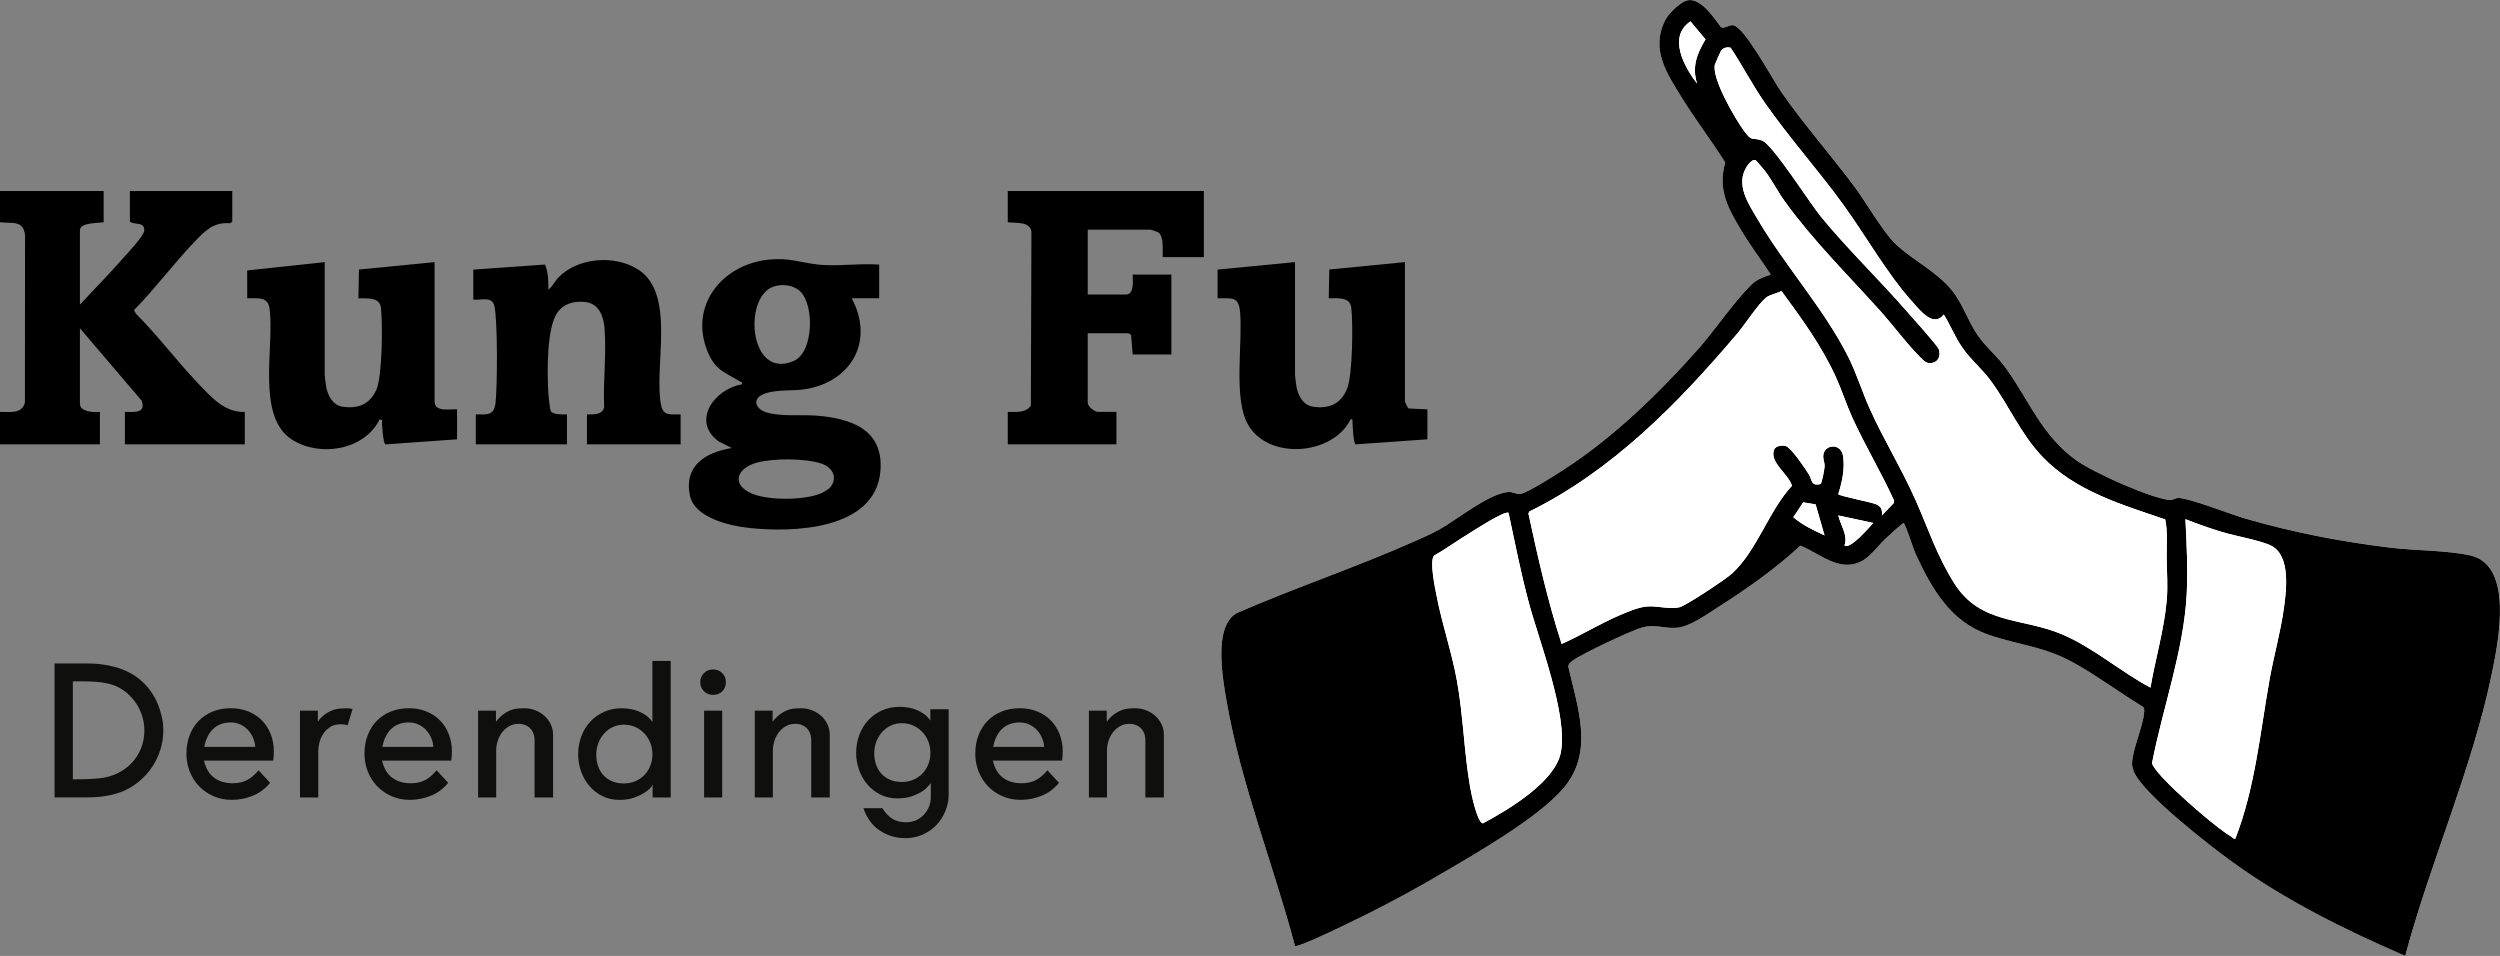
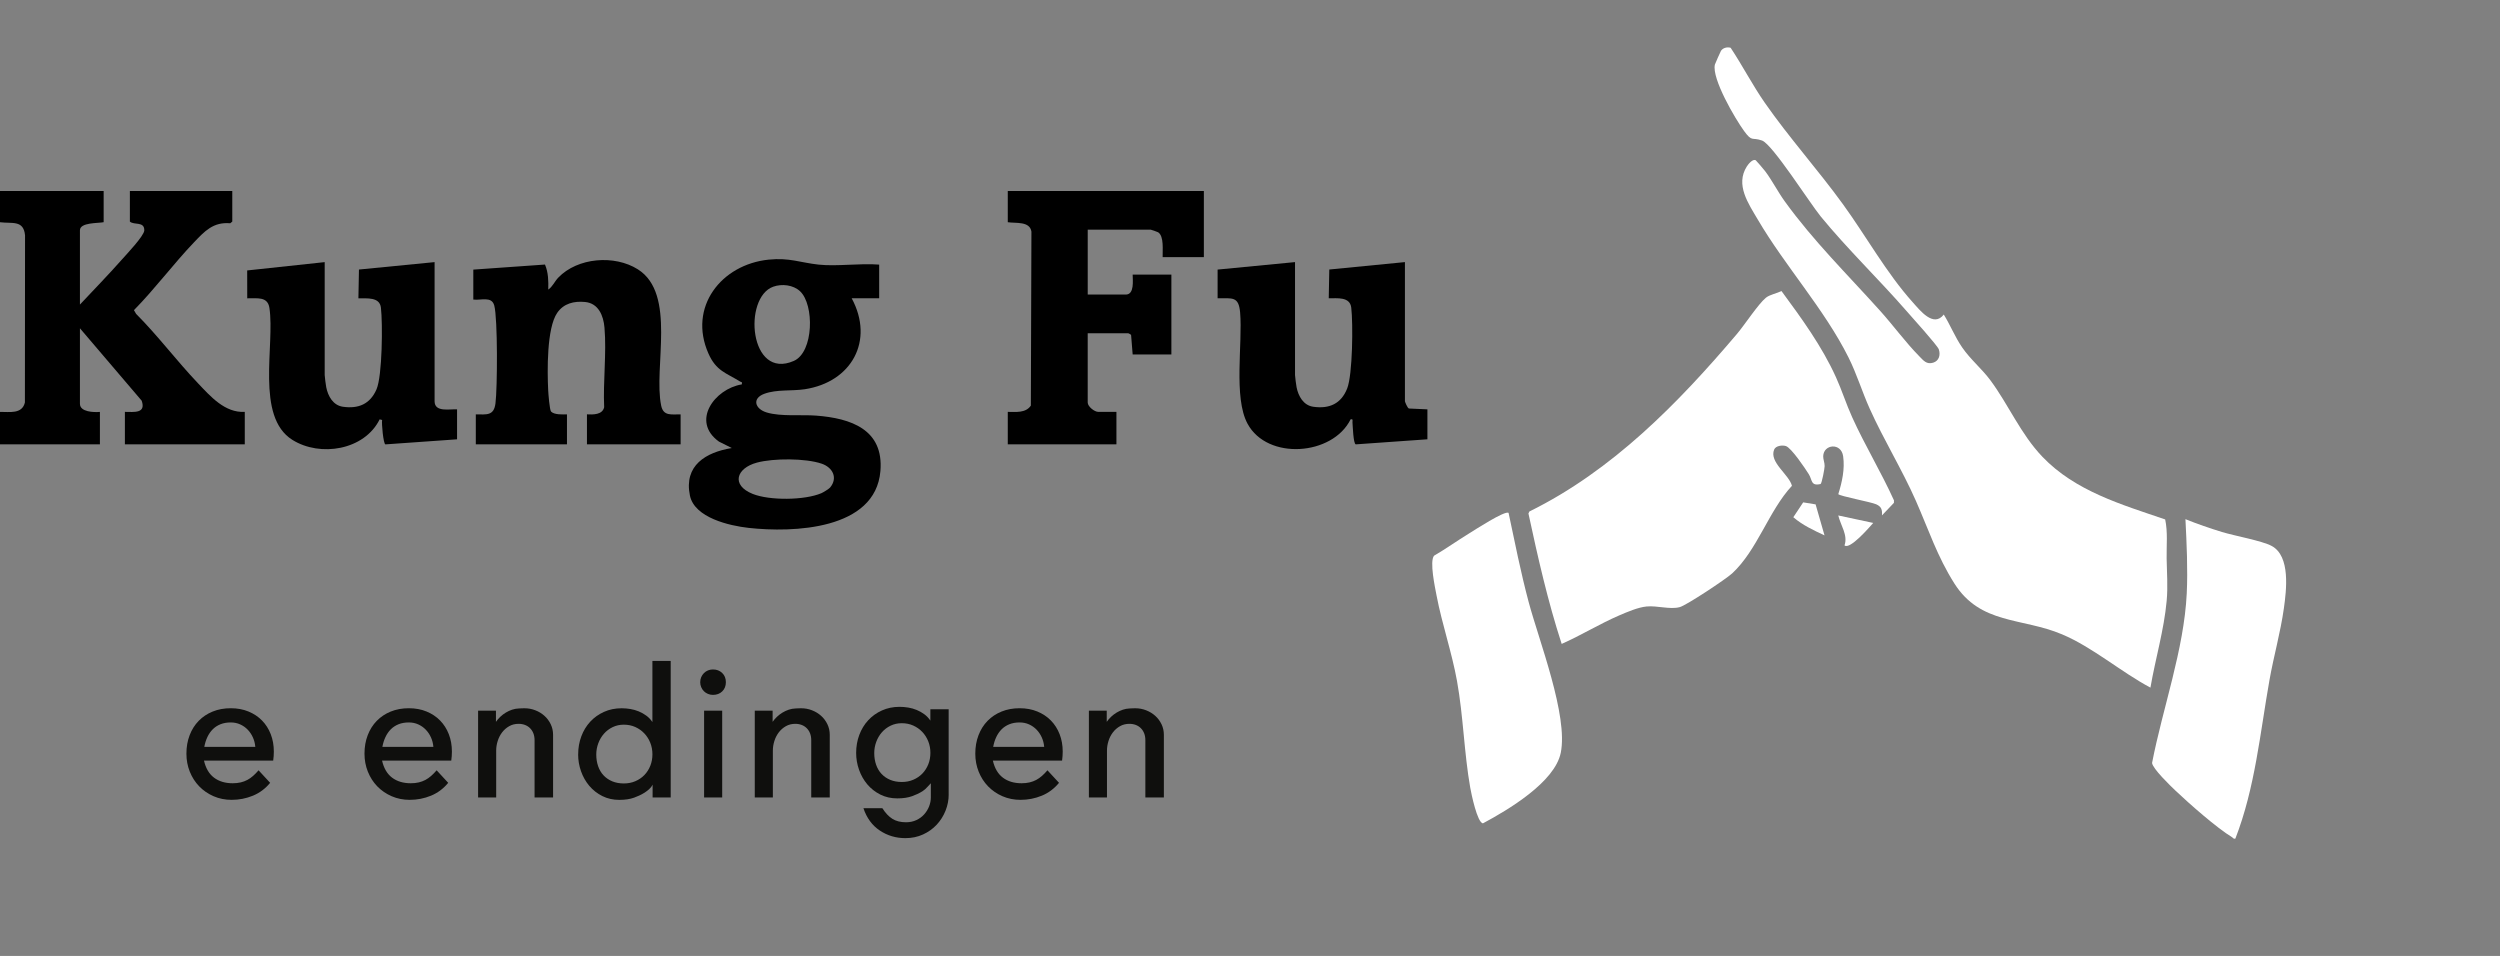
<svg xmlns="http://www.w3.org/2000/svg" id="Ebene_1" viewBox="0 0 1500.67 573.8">
  <rect x="0" y="0" width="1500.67" height="573.8" fill="#808080" stroke="none" />
  <defs>
    <style>.cls-1{fill:#0f0f0d;}.cls-2{fill:#fff;}</style>
  </defs>
-   <path class="cls-2" d="M1443.77,573.8c15.25-56.96,40.21-112.14,52.12-170.02,3.81-18.51,13.12-64.31-12.84-70.34-13.41-3.11-33.33-2.92-47.8-4.67-29.92-3.62-58.57-9.15-87.42-17.51-8.29-2.4-33.89-12.45-40.12-12.36-2.1.03-3.48,1.45-5.63,1.19-12.07-1.49-45.42-16.46-55.68-23.79-20.53-14.67-28.05-35.28-41.88-54.78-5.28-7.44-12.22-12.96-17.27-20.2-5.99-8.58-8.96-18.97-15.59-27.11-8.83-10.84-22.42-17.58-32.57-26.63-8.53-7.61-18.16-25.14-25.57-35.12-14.33-19.3-30.75-37.8-44.4-57.5-5.12-7.38-21.55-38.12-28.45-39.8-2.65-.65-5.46,2.39-7.67,1.01-4.12-5.47-12.73-18.74-20.96-15.73-4.31,1.57-10.65,7.89-12.69,12.06-8.46,17.26,1.23,31.56,10.09,45.91,8.22,13.3,17.81,25.85,26.18,39.06-4.67,16.44,1.72,27.56,9.8,41.08,5.4,9.03,11.84,17.45,17.55,26.27-4.58,1.45-8.56,2.92-12.01,6.36-10.58,10.54-21.37,26.83-31.83,38.61-23.36,26.31-50.99,53.13-80.66,72.21-5.28,3.4-20.19,13.06-25.43,14.35-2.51.62-4.79-1.25-7.66-1.03-11.72.91-30.6,16.45-41.31,22.44-5.02,2.81-10.48,5.17-15.74,7.49-34.69,15.35-70.93,27.53-105.74,42.65-14.54,7.82-8.55,39.85-6.23,53.23,8.64,49.75,28.07,98,41,146.67,1.24,1.12,22.68-9.15,25.75-10.59,19.89-9.37,40.49-20.13,59.46-31.22,21.58-12.63,60.48-34.65,75.98-52.92,18.45-21.74,8.54-47.92,2.94-72.71-.13-1.8,1.09-2.66,2.34-3.66,4.81-3.83,35.81-18.47,42.09-20.11,7.85-2.05,12.71.78,20.48.24,7.84-.55,18.61-8.37,25.48-12.74,16.92-10.8,34.2-22.91,48.82-36.6,11.43,4.56,22.55,15.52,35.49,9.98,6.23-2.67,10.53-9.24,15.36-13.87,1.34-1.28,10.51-9.72,11.26-9.73,3.19,6.32,4.77,13.63,7.74,19.99,9.44,20.22,20.73,39.37,42.88,47.03,20.71,7.16,33.47,6.53,54.19,18.51,13.2,7.64,25.76,16.93,38.8,24.9.85.86.74,1.85.67,2.94-.66,9.31-6.89,21.68-7.27,31.01-.06,1.44.34,2.74.77,4.09,4.25,13.11,46.41,45.62,59.09,54.81,32.05,23.24,67.86,40.93,104.11,56.63Z" />
-   <path d="M1443.77,573.8c-36.25-15.71-72.05-33.39-104.11-56.63-12.68-9.19-54.84-41.71-59.09-54.81-.44-1.35-.83-2.64-.77-4.09.38-9.34,6.62-21.71,7.27-31.01.08-1.09.18-2.08-.67-2.94-13.04-7.96-25.6-17.26-38.8-24.9-20.71-11.99-33.48-11.35-54.19-18.51-22.15-7.66-33.44-26.81-42.88-47.03-2.97-6.36-4.55-13.68-7.74-19.99-.74,0-9.92,8.44-11.26,9.73-4.83,4.63-9.12,11.2-15.36,13.87-12.94,5.54-24.06-5.43-35.49-9.98-14.62,13.69-31.9,25.8-48.82,36.6-6.86,4.38-17.63,12.2-25.48,12.74-7.77.54-12.62-2.29-20.48-.24-6.29,1.64-37.28,16.28-42.09,20.11-1.25,1-2.47,1.85-2.34,3.66,5.6,24.79,15.51,50.97-2.94,72.71-15.5,18.27-54.39,40.29-75.98,52.92-18.97,11.1-39.57,21.85-59.46,31.22-3.07,1.45-24.51,11.71-25.75,10.59-12.92-48.68-32.36-96.93-41-146.67-2.32-13.38-8.32-45.4,6.23-53.23,34.81-15.13,71.05-27.3,105.74-42.65,5.26-2.33,10.72-4.69,15.74-7.49,10.72-5.99,29.6-21.53,41.31-22.44,2.86-.22,5.15,1.65,7.66,1.03,5.24-1.3,20.14-10.96,25.43-14.35,29.67-19.08,57.3-45.89,80.66-72.21,10.46-11.78,21.25-28.07,31.83-38.61,3.45-3.43,7.43-4.9,12.01-6.36-5.71-8.82-12.15-17.24-17.55-26.27-8.08-13.52-14.47-24.65-9.8-41.08-8.37-13.21-17.97-25.77-26.18-39.06-8.87-14.35-18.55-28.65-10.09-45.91,2.04-4.17,8.38-10.48,12.69-12.06,8.23-3.01,16.84,10.26,20.96,15.73,2.21,1.39,5.02-1.65,7.67-1.01,6.9,1.68,23.33,32.41,28.45,39.8,13.65,19.7,30.07,38.21,44.4,57.5,7.41,9.98,17.05,27.51,25.57,35.12,10.15,9.05,23.74,15.78,32.57,26.63,6.64,8.15,9.6,18.53,15.59,27.11,5.05,7.24,11.99,12.75,17.27,20.2,13.83,19.49,21.35,40.11,41.88,54.78,10.27,7.33,43.61,22.3,55.68,23.79,2.16.27,3.54-1.16,5.63-1.19,6.23-.09,31.83,9.96,40.12,12.36,28.85,8.36,57.5,13.89,87.42,17.51,14.47,1.75,34.39,1.56,47.8,4.67,25.96,6.02,16.65,51.82,12.84,70.34-11.91,57.88-36.87,113.06-52.12,170.02ZM1018.73,50.23c-3.23-10.09-.14-17.97,5.04-26.59l-9.02-10.79c-13.82,9.14-3.73,27.38,3.99,37.37ZM1038.84,28.66c-2.05-.56-4.53.01-5.76,1.81-.26.37-3.58,7.86-3.68,8.3-1.94,8.46,12.19,32.53,17.53,39.85,4.98,6.82,4.55,3.55,10.77,5.72s28.77,37.69,35.28,45.64c15.89,19.4,34.76,37.55,51.34,56.56,2.98,3.42,18.76,20.86,19.52,23.19,1.08,3.32.18,6.84-3.38,7.96-3.96,1.25-5.85-1.3-8.3-3.78-8.37-8.48-15.6-18.49-23.58-27.37-19.55-21.74-40.04-41.88-57.22-65.67-4.12-5.71-7.69-12.71-11.81-18.16-.62-.82-5.21-6.24-5.57-6.47-1.81-1.15-4.55,2.33-5.39,3.65-7.03,11.02.92,22.27,6.58,31.91,16.41,27.95,40.03,53.9,54.42,82.7,4.96,9.93,8.18,20.64,12.72,30.74,8.45,18.82,19.42,36.48,27.76,55.4,7.59,17.23,12.83,33.41,23.09,49.58,15.73,24.8,40.49,20.36,64.64,30.54,18.41,7.76,35.39,22.6,53.06,31.99,2.98-17.36,8.13-34.45,9.74-52.07.79-8.68.11-16.92-.02-25.43-.12-7.81.75-15.81-.87-23.46-26.21-8.94-54.02-17.02-73.69-37.6-13.12-13.72-20.25-31.15-31.24-45.94-5.24-7.05-11.9-12.38-16.96-19.75-4.32-6.29-7.04-13.29-11.01-19.7-6.2,7.99-14.23-2.46-18.75-7.49-15.53-17.29-27.98-39.71-41.73-58.67-14.97-20.64-32.44-40.1-46.95-60.95-7.42-10.65-13.35-22.24-20.52-33.04ZM1129.69,309.39l7.15-7.51.04-1.48c-7.66-16.96-17.42-32.98-25.09-49.91-3.56-7.87-6.16-16.13-9.72-24-8.45-18.67-20.63-35.33-32.71-51.75-2.73,1.37-7.03,2.12-9.35,4-4.53,3.67-12.81,16.34-17.31,21.65-35.44,41.79-74.9,82.14-124.68,106.68l-.56,1.19c5.68,26.36,11.61,52.66,19.95,78.29,11.71-5.19,22.84-12.07,34.58-17.13,4.77-2.05,11.28-4.86,16.39-5.34,6.43-.61,13.97,1.95,19.88.39,4.01-1.06,27.79-16.84,31.47-20.24,15.15-14.01,21.94-37.56,35.9-52.59-1.68-6.78-13.82-14.16-10.67-21.77.94-2.26,4.85-2.8,7.04-2.09,3.27,1.06,11.63,13.47,13.78,16.94s1.11,7.24,7.06,5.84c.75-.48,2.4-9.25,2.42-10.76.02-2.16-.93-4.09-.86-5.97.27-7.22,10.8-8.26,11.97.06,1.09,7.75-.63,15.44-2.91,22.75.86,1.21,19.6,4.69,22.77,6.1s3.68,3.32,3.45,6.67ZM1089.85,302.76l-7.44-1.21-5.93,8.92c5.51,4.75,12.19,7.85,18.73,10.91l-5.35-18.62ZM905.55,307.89c-1.91-1.83-20.85,10.55-23.92,12.43-7.01,4.29-13.73,9.12-20.84,13.25-2.8,3.37.6,19.14,1.51,23.9,3.31,17.27,9.18,34.06,12.29,51.38,3.78,21.04,4.24,43.06,7.93,63.98.58,3.29,4.2,21.1,7.64,21.38,14.93-8,43.07-24.62,46.69-42.31,4.57-22.32-13.09-67.4-19.26-90.52-4.7-17.63-8.27-35.65-12.06-53.5ZM1124.44,313.9l-20.99-4.49c1.39,5.93,5.93,11.85,3.75,17.96,3.22,2.84,15.08-11.06,17.24-13.47ZM1341.82,503.39c11.83-30.4,14.82-63.33,20.49-95.26,2.55-14.37,6.63-28.61,8.64-43.05,1.49-10.7,4.09-31.25-7.34-37.37-5.83-3.13-22.24-6.05-29.85-8.38-7.37-2.26-14.76-4.8-21.91-7.69.72,14.46,1.48,30.1.78,44.6-1.64,33.75-14.41,68.64-20.81,101.73.32,3.42,11.08,13.81,14.02,16.59,8.36,7.92,24.64,22.3,34.12,28.08.59.36.72,1.08,1.86.75Z" />
  <path d="M62.22,114.65v18.73c-3.28.69-14.24.03-14.24,4.87v44.57c8.37-8.93,17.02-17.78,25.12-26.95,2.77-3.13,13.49-14.37,13.52-17.61.05-5.53-6.06-2.96-8.66-5.25v-18.35h61.47v18.35l-1.24,1.01c-10.17-.89-15.34,4.76-21.63,11.34-12.42,12.99-23.5,27.96-36.16,40.82l1.32,2.25c13.09,13.13,24.34,28.2,37.09,41.59,7.52,7.9,16.15,17.88,28.12,17.22v19.47h-71.96v-19.47c5.44.03,12.8,1.09,10.08-6.71l-37.07-43.47v45.32c0,4.98,8.43,5.2,11.99,4.87v19.47H0v-19.47c5.69-.08,13.26,1.47,14.95-5.66l.08-100.37c-.89-9.32-7.83-6.88-15.03-7.83v-18.73h62.22Z" />
  <path d="M527.74,158.84v20.22h-16.49c13.76,25.55-.16,50.34-28.2,54.59-7.87,1.19-16.75-.02-24.25,2.73s-5.71,9.08,1.47,11.23c8.55,2.55,20.69,1.19,29.61,1.87,20.93,1.59,40.71,8.32,38.6,33.31-2.98,35.43-52.65,37.02-79.07,34.09-11.47-1.27-32.54-6.05-35.28-19.43-3.7-18.05,9.5-25.94,25.15-28.51l-7.73-3.87c-16.92-12.16-2.62-31.66,13.73-34.33.35-1.72-.18-1.2-.96-1.68-8.48-5.27-14.42-6.32-19.08-16.87-12.32-27.86,7.69-53.43,36.16-56.34,12.47-1.27,19,1.8,29.97,2.99s24.78-.93,36.36,0ZM480.25,174.83c-4.12-3.85-10.89-4.59-16.09-2.74-18.29,6.5-14.39,56.31,12.36,44.55,12-5.28,12.35-33.76,3.74-41.8ZM498.26,292.68c4.87-5.86,1.53-12.11-5.03-14.35-9.71-3.32-28.9-3.31-38.84-.65-12.46,3.34-15.68,13.54-2.57,18.8,10.13,4.06,31.14,3.87,41.2-.42,1.13-.48,4.55-2.57,5.23-3.38Z" />
  <path d="M722.64,114.65v39.7h-24.74c-.15-3.88.97-12.51-2.7-14.91-.38-.25-4.19-1.57-4.42-1.57h-37.86v38.95h22.86c5.25,0,4.15-8.48,4.12-11.98h23.24v47.94h-23.24l-.95-11.78c-.21-.23-1.52-.95-1.68-.95h-24.36v41.57c0,2.42,4.06,5.62,6.37,5.62h10.87v19.47h-65.22v-19.47c4.84,0,10.75.81,13.85-3.76l.35-104.43c-1-6.39-9.29-4.9-14.2-5.66v-18.73h117.69Z" />
  <path d="M408.55,248.72v17.98h-56.22v-17.98c3.62.19,9.31.32,10.33-4.28-.71-15.41,1.5-32.61.19-47.8-.61-7.13-3.59-14.58-11.61-15.36-6.66-.65-12.86.81-16.78,6.53-6.32,9.21-5.96,34.94-5.41,46.35.11,2.25.87,11.96,1.73,12.88,1.89,2,6.96,1.76,9.55,1.69v17.98h-54.72v-17.98c6.49.05,10.83.96,11.8-6.56,1.18-9.11,1.4-51.01-.73-58.81-1.57-5.74-8.01-2.93-12.57-3.54v-17.98l43.02-3.04c2.03,4.73,2.12,9.96,1.97,15.03,2.62-1.77,3.84-4.91,5.97-7.14,11.63-12.15,33.81-13.86,47.8-5.03,23.4,14.75,9.24,59.07,14.02,81.87,1.35,6.44,6.27,5.12,11.66,5.2Z" />
  <path d="M194.9,157.34v67.79c0,.85.69,6.13.93,7.31,1.06,5.38,4.12,10.88,10.01,11.72,9.38,1.34,16.35-1.65,20.16-10.43,3.51-8.09,3.76-39.61,2.65-49.06-.77-6.54-8.41-5.48-13.51-5.6l.33-17.28,45.4-4.45v83.52c0,6.81,9.14,4.56,13.49,4.87v17.98l-43.02,3.04c-1.23-.33-2.37-12.67-1.96-14.65l-1.49-.37c-9.14,18.49-35.67,22.82-52.42,12.29-22.18-13.94-10.39-56.79-13.74-79.15-1.07-7.15-7.6-5.64-13.32-5.8l-.03-16.73,46.51-4.99Z" />
  <path d="M777.36,157.34v67.79c0,.85.69,6.13.93,7.31,1.06,5.38,4.12,10.88,10.01,11.72,9.65,1.38,16.76-1.81,20.37-10.98,3.29-8.37,3.57-38.97,2.44-48.52-.78-6.65-8.39-5.57-13.51-5.6l.33-17.28,45.4-4.45v83.52c0,.3,1.49,4.12,2.42,4.37l11.08.5v17.98l-43.02,3.04c-1.49-.41-1.8-11.32-1.96-13.17-.09-1.12.58-2.15-1.12-1.86-10.82,21.86-49.93,24.75-61.87,2.64-8.54-15.8-2.87-48.12-4.45-66.71-.85-9.96-4.7-8.51-13.52-8.59v-17.23l46.48-4.49Z" />
  <path class="cls-2" d="M1038.84,28.66c7.17,10.8,13.11,22.39,20.52,33.04,14.51,20.84,31.98,40.3,46.95,60.95,13.75,18.96,26.2,41.38,41.73,58.67,4.52,5.03,12.55,15.48,18.75,7.49,3.97,6.41,6.69,13.41,11.01,19.7,5.06,7.37,11.73,12.7,16.96,19.75,10.99,14.79,18.12,32.21,31.24,45.94,19.67,20.58,47.48,28.66,73.69,37.6,1.62,7.65.75,15.65.87,23.46.13,8.51.82,16.75.02,25.43-1.61,17.61-6.76,34.71-9.74,52.07-17.67-9.39-34.66-24.23-53.06-31.99-24.15-10.18-48.91-5.74-64.64-30.54-10.26-16.18-15.5-32.35-23.09-49.58-8.34-18.92-19.31-36.58-27.76-55.4-4.54-10.1-7.75-20.81-12.72-30.74-14.39-28.8-38.01-54.75-54.42-82.7-5.66-9.64-13.6-20.89-6.58-31.91.84-1.32,3.59-4.8,5.39-3.65.36.23,4.95,5.65,5.57,6.47,4.12,5.45,7.68,12.45,11.81,18.16,17.17,23.78,37.67,43.93,57.22,65.67,7.98,8.88,15.22,18.89,23.58,27.37,2.45,2.48,4.34,5.03,8.3,3.78,3.55-1.12,4.46-4.64,3.38-7.96-.76-2.33-16.54-19.77-19.52-23.19-16.58-19.01-35.45-37.16-51.34-56.56-6.52-7.95-29.03-43.46-35.28-45.64s-5.79,1.11-10.77-5.72c-5.34-7.32-19.47-31.39-17.53-39.85.1-.44,3.42-7.93,3.68-8.3,1.23-1.8,3.71-2.38,5.76-1.81Z" />
  <path class="cls-2" d="M1129.69,309.39c.22-3.35-.29-5.26-3.45-6.67s-21.9-4.89-22.77-6.1c2.27-7.3,4-15,2.91-22.75-1.17-8.31-11.7-7.28-11.97-.06-.07,1.89.88,3.81.86,5.97-.01,1.51-1.67,10.28-2.42,10.76-5.95,1.4-4.92-2.39-7.06-5.84s-10.51-15.88-13.78-16.94c-2.19-.71-6.1-.17-7.04,2.09-3.16,7.61,8.98,14.99,10.67,21.77-13.96,15.03-20.74,38.58-35.9,52.59-3.68,3.4-27.46,19.19-31.47,20.24-5.91,1.56-13.46-1.01-19.88-.39-5.11.49-11.62,3.29-16.39,5.34-11.74,5.06-22.88,11.94-34.58,17.13-8.34-25.63-14.28-51.93-19.95-78.29l.56-1.19c49.78-24.54,89.25-64.89,124.68-106.68,4.5-5.31,12.78-17.98,17.31-21.65,2.32-1.88,6.62-2.63,9.35-4,12.08,16.41,24.26,33.08,32.71,51.75,3.56,7.86,6.15,16.12,9.72,24,7.67,16.94,17.43,32.96,25.09,49.91l-.04,1.48-7.15,7.51Z" />
  <path class="cls-2" d="M1341.82,503.39c-1.14.33-1.27-.39-1.86-.75-9.48-5.78-25.76-20.16-34.12-28.08-2.94-2.78-13.7-13.17-14.02-16.59,6.4-33.09,19.17-67.98,20.81-101.73.71-14.5-.06-30.15-.78-44.6,7.14,2.89,14.53,5.43,21.91,7.69,7.61,2.33,24.02,5.25,29.85,8.38,11.42,6.13,8.83,26.67,7.34,37.37-2.01,14.44-6.09,28.68-8.64,43.05-5.66,31.93-8.66,64.87-20.49,95.26Z" />
  <path class="cls-2" d="M905.55,307.89c3.79,17.85,7.35,35.87,12.06,53.5,6.17,23.12,23.83,68.2,19.26,90.52-3.62,17.69-31.76,34.32-46.69,42.31-3.44-.28-7.06-18.09-7.64-21.38-3.69-20.92-4.15-42.94-7.93-63.98-3.11-17.32-8.99-34.11-12.29-51.38-.91-4.76-4.31-20.53-1.51-23.9,7.11-4.13,13.83-8.96,20.84-13.25,3.07-1.88,22.01-14.25,23.92-12.43Z" />
-   <path class="cls-2" d="M1018.73,50.23c-7.71-9.99-17.8-28.23-3.99-37.37l9.02,10.79c-5.17,8.61-8.26,16.49-5.04,26.59Z" />
  <path class="cls-2" d="M1124.44,313.9c-2.15,2.41-14.02,16.31-17.24,13.47,2.18-6.12-2.36-12.03-3.75-17.96l20.99,4.49Z" />
  <path class="cls-2" d="M1089.85,302.76l5.35,18.62c-6.54-3.06-13.22-6.16-18.73-10.91l5.93-8.92,7.44,1.21Z" />
-   <path class="cls-1" d="M32.76,398.25h19.51c5.64,0,10.92.62,15.84,1.86s9.33,3.18,13.22,5.81c3.89,2.63,7.2,5.99,9.91,10.07,2.71,4.08,4.7,8.96,5.97,14.64.29,1.31.5,2.61.63,3.91.13,1.3.19,2.61.19,3.91,0,3.96-.58,7.8-1.74,11.52-1.16,3.72-2.8,7.18-4.92,10.35-2.13,3.18-4.67,6.02-7.64,8.52-2.97,2.5-6.26,4.54-9.88,6.09-6.06,2.48-13.22,3.72-21.46,3.72h-19.63v-80.42ZM43.74,467.82h.63c2.57,0,5.11-.04,7.64-.13s5.07-.25,7.64-.51c3.87-.38,7.46-1.36,10.76-2.93,3.3-1.58,6.15-3.63,8.55-6.16,2.4-2.52,4.28-5.45,5.65-8.77,1.37-3.32,2.05-6.94,2.05-10.86,0-3.2-.52-6.31-1.55-9.34-1.03-3.03-2.49-5.81-4.39-8.33-1.89-2.53-4.15-4.69-6.75-6.5-2.61-1.81-5.49-3.09-8.65-3.85-2.65-.63-5.3-1.03-7.95-1.2-2.65-.17-5.34-.25-8.08-.25h-5.56v58.83Z" />
  <path class="cls-1" d="M111.9,452.41c0-4.04.64-7.73,1.93-11.08,1.28-3.35,3.09-6.22,5.43-8.62,2.34-2.4,5.13-4.26,8.4-5.59,3.26-1.33,6.87-1.99,10.83-1.99s7.46.65,10.64,1.96c3.18,1.3,5.89,3.1,8.14,5.4,2.25,2.29,4,5.03,5.24,8.21,1.24,3.18,1.86,6.66,1.86,10.45,0,1.77-.13,3.58-.38,5.43h-41.54c1.05,4.59,3.06,8,6.03,10.23s6.7,3.35,11.2,3.35c1.77,0,3.37-.17,4.8-.51,1.43-.34,2.76-.83,3.98-1.48,1.22-.65,2.38-1.46,3.47-2.43,1.09-.97,2.19-2.08,3.28-3.35l6.94,7.51c-2.86,3.49-6.31,6.07-10.35,7.73-4.04,1.66-8.29,2.49-12.75,2.49-3.91,0-7.53-.73-10.86-2.18-3.32-1.45-6.2-3.43-8.62-5.93-2.42-2.5-4.3-5.44-5.65-8.81-1.35-3.37-2.02-6.96-2.02-10.79ZM153.25,448.31c-.17-2.02-.65-3.91-1.45-5.68-.8-1.77-1.84-3.31-3.12-4.64-1.28-1.33-2.79-2.38-4.51-3.16-1.73-.78-3.62-1.17-5.68-1.17-2.31,0-4.38.37-6.19,1.1-1.81.74-3.36,1.76-4.64,3.06-1.28,1.3-2.35,2.85-3.19,4.64-.84,1.79-1.45,3.74-1.83,5.84h30.62Z" />
-   <path class="cls-1" d="M180.07,478.68v-52.08h10.73v6.57c1.51-2.23,3.51-4.07,6-5.52,2.48-1.45,5.09-2.24,7.83-2.37.72-.04,1.36-.07,1.93-.09.57-.02,1.08-.03,1.55-.03,1.18,0,2.36.13,3.53.38l-2.97,9.85c-.72-.25-1.43-.42-2.15-.51-.72-.08-1.43-.13-2.15-.13-2.23,0-4.18.48-5.84,1.45-1.66.97-3.05,2.24-4.17,3.82-1.12,1.58-1.95,3.33-2.49,5.27-.55,1.94-.82,3.89-.82,5.87v27.52h-10.98Z" />
  <path class="cls-1" d="M218.79,452.41c0-4.04.64-7.73,1.93-11.08,1.28-3.35,3.09-6.22,5.43-8.62,2.34-2.4,5.13-4.26,8.4-5.59,3.26-1.33,6.87-1.99,10.83-1.99s7.46.65,10.64,1.96c3.18,1.3,5.89,3.1,8.14,5.4,2.25,2.29,4,5.03,5.24,8.21,1.24,3.18,1.86,6.66,1.86,10.45,0,1.77-.13,3.58-.38,5.43h-41.54c1.05,4.59,3.06,8,6.03,10.23s6.7,3.35,11.2,3.35c1.77,0,3.37-.17,4.8-.51,1.43-.34,2.76-.83,3.98-1.48,1.22-.65,2.38-1.46,3.47-2.43,1.09-.97,2.19-2.08,3.28-3.35l6.94,7.51c-2.86,3.49-6.31,6.07-10.35,7.73-4.04,1.66-8.29,2.49-12.75,2.49-3.91,0-7.53-.73-10.86-2.18-3.32-1.45-6.2-3.43-8.62-5.93-2.42-2.5-4.3-5.44-5.65-8.81-1.35-3.37-2.02-6.96-2.02-10.79ZM260.14,448.31c-.17-2.02-.65-3.91-1.45-5.68-.8-1.77-1.84-3.31-3.12-4.64-1.28-1.33-2.79-2.38-4.51-3.16-1.73-.78-3.62-1.17-5.68-1.17-2.31,0-4.38.37-6.19,1.1-1.81.74-3.36,1.76-4.64,3.06-1.28,1.3-2.35,2.85-3.19,4.64-.84,1.79-1.45,3.74-1.83,5.84h30.62Z" />
  <path class="cls-1" d="M297.7,426.6v6.69c.76-1.09,1.64-2.11,2.65-3.06,1.01-.95,2.1-1.78,3.28-2.49,1.18-.71,2.43-1.29,3.76-1.74,1.33-.44,2.66-.68,4.01-.73.71-.04,1.36-.07,1.93-.09.57-.02,1.08-.03,1.55-.03,2.23,0,4.38.4,6.44,1.2,2.06.8,3.88,1.9,5.46,3.31s2.84,3.09,3.79,5.05c.95,1.96,1.42,4.07,1.42,6.34v37.62h-11.11v-34.4c0-1.47-.23-2.81-.69-4.01-.46-1.2-1.12-2.23-1.96-3.09-.84-.86-1.85-1.53-3.03-1.99-1.18-.46-2.48-.69-3.91-.69-2.1,0-3.99.47-5.65,1.42-1.66.95-3.07,2.18-4.23,3.69-1.16,1.52-2.04,3.23-2.65,5.15-.61,1.92-.92,3.84-.92,5.78v28.15h-10.86v-52.08h10.73Z" />
  <path class="cls-1" d="M347.06,452.79c0-3.83.63-7.43,1.89-10.79,1.26-3.37,3.04-6.29,5.33-8.77,2.29-2.48,5.04-4.45,8.24-5.9,3.2-1.45,6.73-2.18,10.61-2.18,1.73,0,3.47.15,5.24.44,1.77.29,3.46.78,5.08,1.45,1.62.67,3.13,1.53,4.54,2.56,1.41,1.03,2.62,2.3,3.63,3.82v-36.68h10.98v81.94h-10.86v-7.64c-.46.93-1.13,1.79-1.99,2.59-.86.8-1.81,1.53-2.84,2.18-1.03.65-2.1,1.23-3.22,1.74-1.12.51-2.14.93-3.06,1.26-2.44.88-5.41,1.33-8.9,1.33-3.75,0-7.14-.77-10.19-2.3-3.05-1.54-5.65-3.58-7.8-6.12-2.15-2.55-3.8-5.46-4.96-8.74-1.16-3.28-1.74-6.67-1.74-10.16ZM374.46,470.28c2.52,0,4.84-.45,6.94-1.36,2.1-.9,3.91-2.15,5.43-3.72s2.69-3.43,3.54-5.55c.84-2.12,1.26-4.41,1.26-6.85s-.43-4.8-1.29-6.94c-.86-2.15-2.06-4.03-3.6-5.65-1.54-1.62-3.35-2.89-5.43-3.82-2.08-.93-4.37-1.39-6.85-1.39s-4.68.5-6.72,1.48c-2.04.99-3.79,2.31-5.24,3.98-1.45,1.66-2.58,3.58-3.38,5.74-.8,2.17-1.2,4.41-1.2,6.72,0,2.57.38,4.92,1.14,7.07.76,2.15,1.85,3.98,3.28,5.49,1.43,1.51,3.17,2.69,5.21,3.54,2.04.84,4.35,1.26,6.91,1.26Z" />
  <path class="cls-1" d="M420.32,409.49c0-1.09.2-2.1.6-3.03.4-.92.95-1.74,1.64-2.43s1.5-1.23,2.43-1.61c.92-.38,1.91-.57,2.97-.57,2.23,0,4.08.71,5.55,2.12,1.47,1.41,2.21,3.25,2.21,5.52s-.73,4.11-2.18,5.52c-1.45,1.41-3.31,2.11-5.59,2.11-1.05,0-2.05-.2-3-.6-.95-.4-1.76-.94-2.43-1.61-.67-.67-1.21-1.48-1.61-2.43-.4-.95-.6-1.95-.6-3ZM433.51,426.6v52.08h-10.86v-52.08h10.86Z" />
  <path class="cls-1" d="M463.78,426.6v6.69c.76-1.09,1.64-2.11,2.65-3.06,1.01-.95,2.1-1.78,3.28-2.49,1.18-.71,2.43-1.29,3.76-1.74,1.33-.44,2.66-.68,4.01-.73.71-.04,1.36-.07,1.93-.09.57-.02,1.08-.03,1.55-.03,2.23,0,4.38.4,6.44,1.2,2.06.8,3.88,1.9,5.46,3.31s2.84,3.09,3.79,5.05c.95,1.96,1.42,4.07,1.42,6.34v37.62h-11.11v-34.4c0-1.47-.23-2.81-.69-4.01-.46-1.2-1.12-2.23-1.96-3.09-.84-.86-1.85-1.53-3.03-1.99-1.18-.46-2.48-.69-3.91-.69-2.1,0-3.99.47-5.65,1.42-1.66.95-3.07,2.18-4.23,3.69-1.16,1.52-2.04,3.23-2.65,5.15-.61,1.92-.92,3.84-.92,5.78v28.15h-10.86v-52.08h10.73Z" />
  <path class="cls-1" d="M569.47,476.97c0,3.28-.63,6.5-1.89,9.66-1.26,3.16-3.03,5.95-5.3,8.4-2.27,2.44-5.01,4.4-8.21,5.87-3.2,1.47-6.73,2.21-10.6,2.21-5.68,0-10.81-1.53-15.37-4.58-4.57-3.05-7.84-7.52-9.82-13.41h11.36c1.81,2.86,3.81,4.99,6,6.38,2.19,1.39,4.92,2.08,8.21,2.08,2.27,0,4.33-.43,6.19-1.29,1.85-.86,3.42-2.01,4.7-3.44,1.28-1.43,2.27-3.03,2.97-4.8.69-1.77,1.04-3.56,1.04-5.37v-8.52c-.08.04-.67.68-1.77,1.92-1.09,1.24-2.16,2.19-3.19,2.84-1.03.65-2.1,1.23-3.22,1.74-1.12.51-2.14.93-3.06,1.26-2.44.88-5.41,1.33-8.9,1.33-3.75,0-7.14-.77-10.19-2.3-3.05-1.54-5.65-3.58-7.8-6.12-2.15-2.55-3.8-5.46-4.96-8.74-1.16-3.28-1.74-6.67-1.74-10.16,0-3.83.63-7.43,1.89-10.79,1.26-3.37,3.04-6.29,5.33-8.77,2.29-2.48,5.04-4.45,8.24-5.9,3.2-1.45,6.73-2.18,10.6-2.18,1.73,0,3.47.15,5.24.44,1.77.29,3.46.78,5.08,1.45,1.62.67,3.13,1.53,4.54,2.56,1.41,1.03,2.62,2.3,3.63,3.82v-6.82h10.98v51.26ZM541.32,469.4c2.52,0,4.84-.45,6.94-1.36,2.1-.9,3.91-2.15,5.43-3.72,1.52-1.58,2.69-3.43,3.54-5.55.84-2.12,1.26-4.41,1.26-6.85s-.43-4.8-1.29-6.94c-.86-2.15-2.06-4.03-3.6-5.65-1.54-1.62-3.35-2.89-5.43-3.82-2.08-.93-4.37-1.39-6.85-1.39s-4.68.5-6.72,1.48c-2.04.99-3.79,2.31-5.24,3.98-1.45,1.66-2.58,3.58-3.38,5.74-.8,2.17-1.2,4.41-1.2,6.72,0,2.57.38,4.92,1.14,7.07.76,2.15,1.85,3.98,3.28,5.49,1.43,1.52,3.17,2.69,5.21,3.54,2.04.84,4.34,1.26,6.91,1.26Z" />
  <path class="cls-1" d="M585.44,452.41c0-4.04.64-7.73,1.93-11.08,1.28-3.35,3.09-6.22,5.43-8.62,2.34-2.4,5.13-4.26,8.4-5.59,3.26-1.33,6.87-1.99,10.83-1.99s7.46.65,10.64,1.96c3.18,1.3,5.89,3.1,8.14,5.4,2.25,2.29,4,5.03,5.24,8.21,1.24,3.18,1.86,6.66,1.86,10.45,0,1.77-.13,3.58-.38,5.43h-41.54c1.05,4.59,3.06,8,6.03,10.23s6.7,3.35,11.2,3.35c1.77,0,3.37-.17,4.8-.51,1.43-.34,2.76-.83,3.98-1.48,1.22-.65,2.38-1.46,3.47-2.43,1.09-.97,2.19-2.08,3.28-3.35l6.94,7.51c-2.86,3.49-6.31,6.07-10.35,7.73-4.04,1.66-8.29,2.49-12.75,2.49-3.91,0-7.53-.73-10.86-2.18-3.32-1.45-6.2-3.43-8.62-5.93-2.42-2.5-4.3-5.44-5.65-8.81-1.35-3.37-2.02-6.96-2.02-10.79ZM626.79,448.31c-.17-2.02-.65-3.91-1.45-5.68-.8-1.77-1.84-3.31-3.12-4.64-1.28-1.33-2.79-2.38-4.51-3.16-1.73-.78-3.62-1.17-5.68-1.17-2.31,0-4.38.37-6.19,1.1-1.81.74-3.36,1.76-4.64,3.06-1.28,1.3-2.35,2.85-3.19,4.64-.84,1.79-1.45,3.74-1.83,5.84h30.62Z" />
  <path class="cls-1" d="M664.34,426.6v6.69c.76-1.09,1.64-2.11,2.65-3.06,1.01-.95,2.1-1.78,3.28-2.49,1.18-.71,2.43-1.29,3.76-1.74,1.33-.44,2.66-.68,4.01-.73.71-.04,1.36-.07,1.93-.09.57-.02,1.08-.03,1.55-.03,2.23,0,4.38.4,6.44,1.2,2.06.8,3.88,1.9,5.46,3.31s2.84,3.09,3.79,5.05c.95,1.96,1.42,4.07,1.42,6.34v37.62h-11.11v-34.4c0-1.47-.23-2.81-.69-4.01-.46-1.2-1.12-2.23-1.96-3.09-.84-.86-1.85-1.53-3.03-1.99-1.18-.46-2.48-.69-3.91-.69-2.1,0-3.99.47-5.65,1.42-1.66.95-3.07,2.18-4.23,3.69-1.16,1.52-2.04,3.23-2.65,5.15-.61,1.92-.92,3.84-.92,5.78v28.15h-10.86v-52.08h10.73Z" />
</svg>